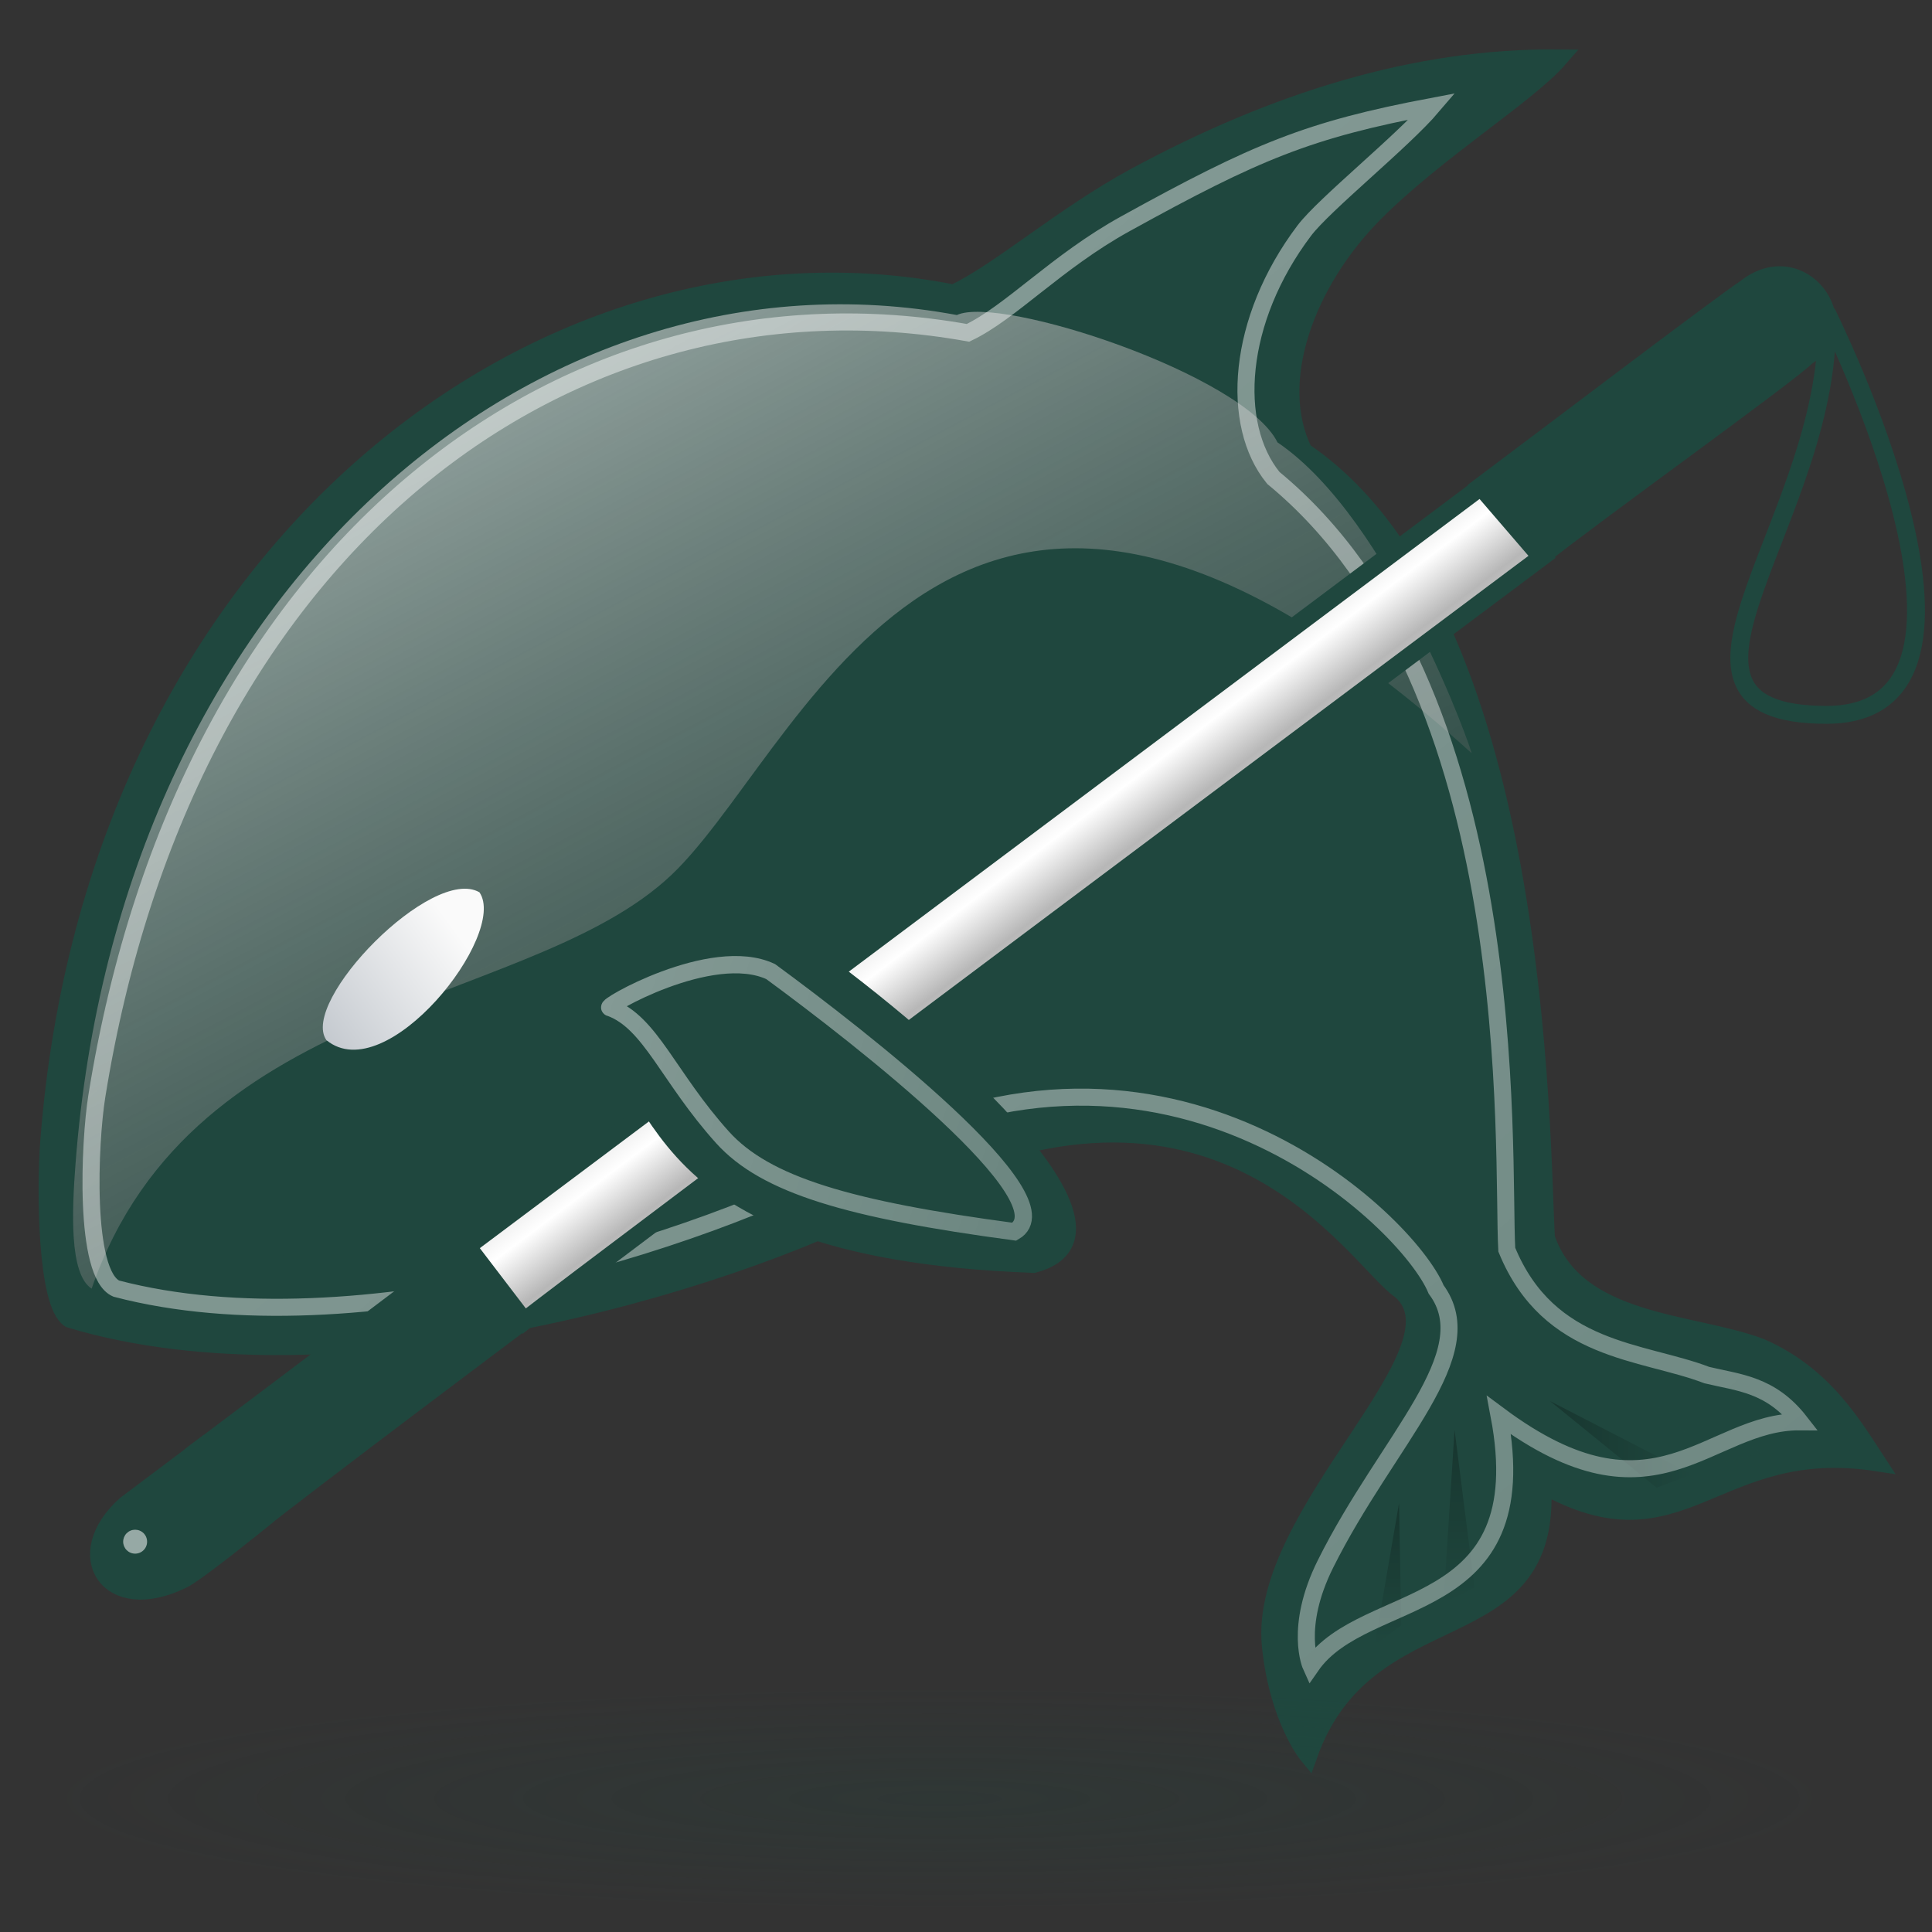
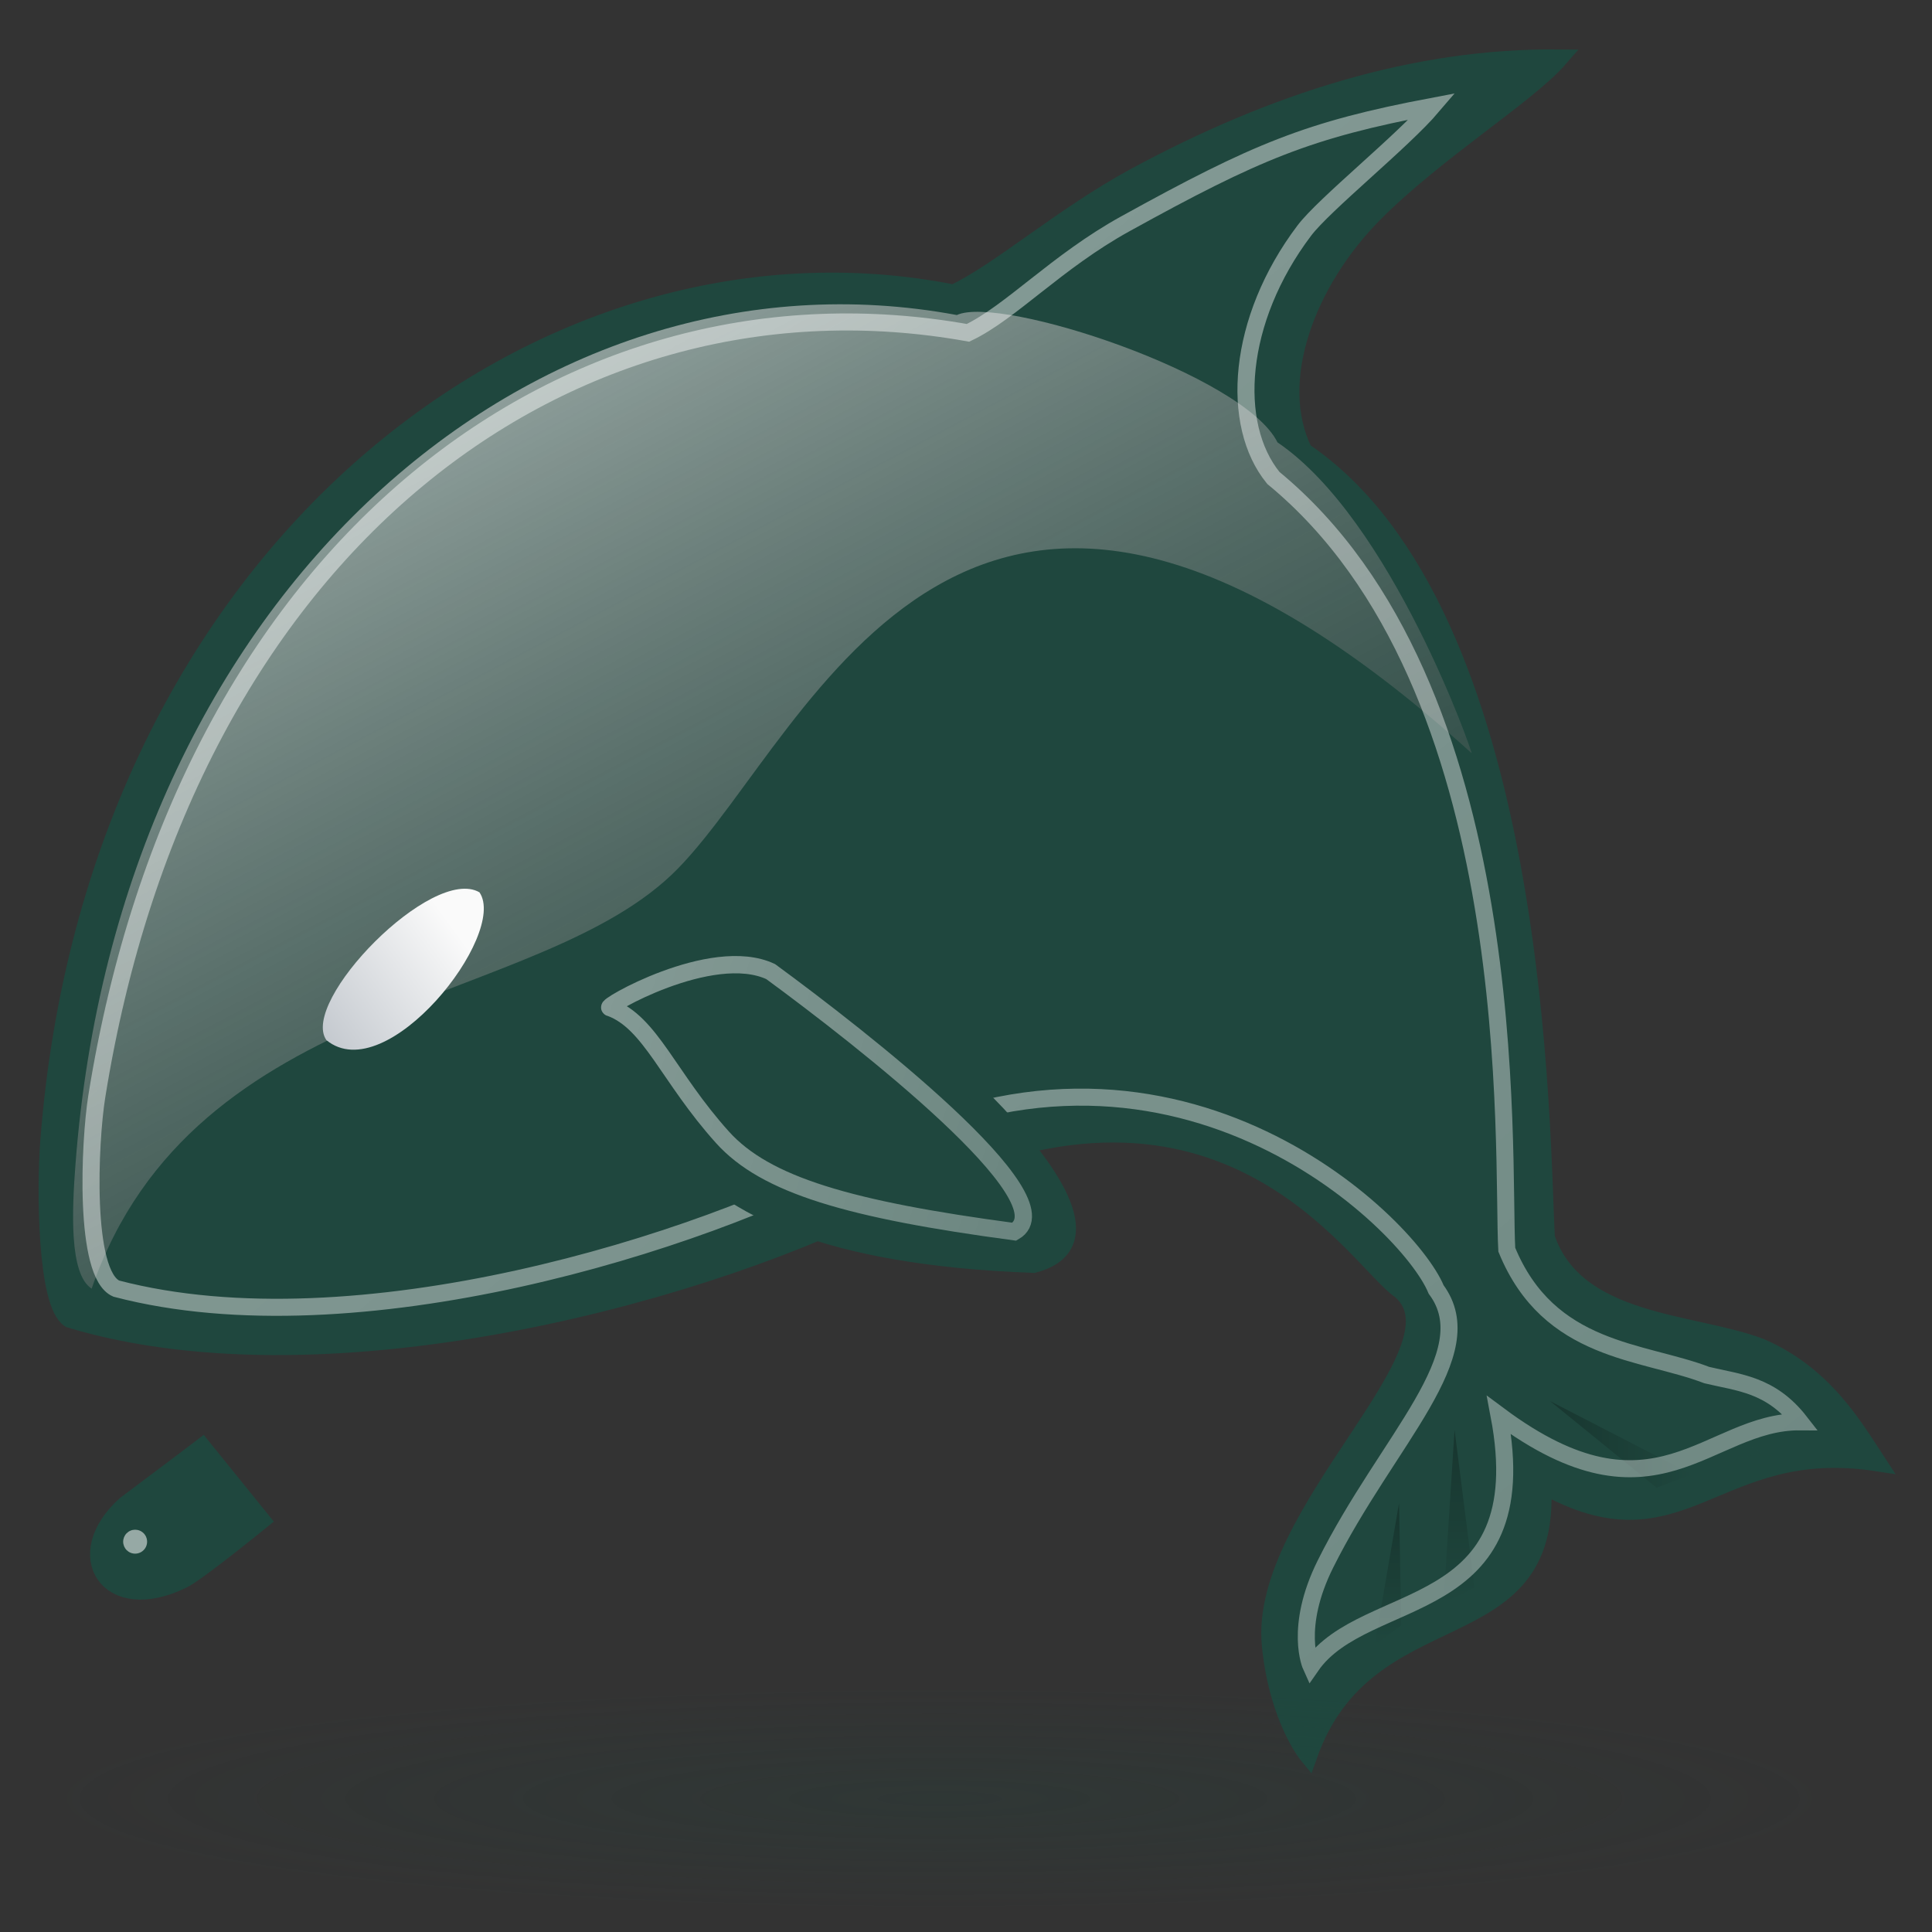
<svg xmlns="http://www.w3.org/2000/svg" width="108" height="108" viewBox="0 0 108 108" fill="none">
  <rect x="0" y="0" width="108" height="108" fill="#333333" stroke="none" />
  <path fill-rule="evenodd" clip-rule="evenodd" d="M3.907 73.725C18.731 78.19 40.437 71.912 49.801 66.923C68.146 57.149 75.792 70.432 78.303 72.122C82.194 75.456 70.285 84.575 71.04 92.001C71.459 96.122 73.136 98.135 73.136 98.135C76.422 88.833 86.806 92.649 86.209 82.97C94.093 87.42 95.784 80.333 104.932 81.745C103.639 79.776 101.971 76.844 98.383 75.306C94.56 73.872 88.096 74.072 86.418 69.194C86.111 63.675 86.195 34.238 72.875 25.239C70.929 21.319 73.029 15.734 76.816 11.918C80.241 8.468 85.385 5.29 87.145 3.264C79.175 3.178 71.235 5.675 63.462 9.88C59.408 12.073 55.839 15.226 53.309 16.407C30.47 11.877 5.292 30.729 2.751 63.809C2.546 66.479 2.586 72.898 3.907 73.725Z" fill="#1F473E" stroke="#1F473E" />
-   <path fill-rule="evenodd" clip-rule="evenodd" d="M11.775 73.824C26.151 75.383 40.971 69.387 50.11 65.183C66.027 57.756 73.243 65.581 76.805 68.999C77.195 69.525 77.191 65.416 72.975 62.712C56.025 54.76 77.539 54.689 76.396 51.769C75.082 48.409 60.73 50.337 58.226 51.198C49.226 54.293 46.062 59.331 41.487 60.269C33.061 61.872 26.552 57.321 21.225 63.973C11.913 75.601 10.321 73.666 11.775 73.824Z" fill="#1F473E" />
  <path fill-rule="evenodd" clip-rule="evenodd" d="M5.123 72.034C10.847 55.454 30.255 56.422 37.923 48.526C45.469 40.757 53.937 16.474 82.261 42.101C82.365 42.194 77.795 29.062 71.412 24.728C69.547 20.951 55.914 16.474 53.49 17.611C30.009 13.248 6.656 33 4.221 65.067C4.025 67.639 3.858 71.237 5.123 72.034Z" fill="url(#paint0_linear_5412_21410)" />
  <path fill-rule="evenodd" clip-rule="evenodd" d="M18.247 58.145C16.731 55.989 24.163 48.35 26.802 49.881C28.415 52.222 21.604 60.9 18.247 58.145Z" fill="url(#paint1_linear_5412_21410)" />
  <path opacity="0.256" fill-rule="evenodd" clip-rule="evenodd" d="M76.841 91.976L78.331 90.859L78.207 84.031L76.841 91.976Z" fill="url(#paint2_linear_5412_21410)" />
  <path opacity="0.251" fill-rule="evenodd" clip-rule="evenodd" d="M80.69 89.617L82.428 88.748L81.311 79.935L80.69 89.617Z" fill="url(#paint3_linear_5412_21410)" />
  <path opacity="0.231" fill-rule="evenodd" clip-rule="evenodd" d="M92.607 83.163L94.593 82.418L86.648 78.321L92.607 83.163Z" fill="url(#paint4_linear_5412_21410)" />
  <path opacity="0.226" fill-rule="evenodd" clip-rule="evenodd" d="M96.526 81.735L98.566 81.174L91.374 78.089L96.526 81.735Z" fill="#1F473E" />
  <path d="M6.502 72.035C19.893 75.54 39.181 69.493 48.018 64.686C65.327 55.27 78.708 68.266 80.281 72.082C82.959 75.691 77.559 80.475 74.094 87.429C72.315 91.001 73.289 93.14 73.289 93.14C76.319 88.755 85.979 90.615 83.797 79.115C92.559 85.638 95.454 79.443 100.623 79.48C98.982 77.372 97.182 77.295 95.414 76.869C91.806 75.487 86.587 75.612 84.23 69.857C83.941 64.541 85.341 38.37 71.182 26.717C68.749 23.736 69.133 17.892 72.912 12.889C74.027 11.414 78.412 7.896 80.073 5.944C73.149 7.254 70.231 8.466 62.896 12.517C59.071 14.63 56.499 17.469 54.111 18.606C31.964 14.64 10.394 30.216 5.411 61.289C5.002 63.835 4.659 71.238 6.502 72.035Z" stroke="url(#paint5_linear_5412_21410)" stroke-width="0.953" />
-   <path d="M11.056 81.09L14.241 85.262C17.036 83.013 29.563 73.621 29.563 73.621L26.306 69.584C26.306 69.584 14.419 78.571 11.056 81.09Z" fill="#1F473E" stroke="#1F473E" stroke-linecap="round" />
-   <path d="M26.119 69.675L29.304 73.847C32.099 71.597 86.246 31.095 86.246 31.095L82.989 27.058C82.989 27.058 29.482 67.156 26.119 69.675Z" fill="url(#paint6_linear_5412_21410)" stroke="#1F473E" stroke-linecap="round" />
-   <path d="M82.764 27.192L86.137 31.112C88.932 28.862 100.12 20.846 101.009 19.912C103.866 18.154 100.734 13.611 97.565 16.127C96.097 17.104 86.128 24.674 82.764 27.192Z" fill="#1F473E" stroke="#1F473E" stroke-linecap="round" />
-   <path d="M7.034 84.118C3.892 86.921 6.043 90.354 10.219 88.29C11.024 87.901 14.605 84.984 14.605 84.984L11.305 80.903C11.305 80.903 10.397 81.599 7.034 84.118Z" fill="#1F473E" stroke="#1F473E" stroke-linecap="round" />
-   <path d="M102.105 17.46C102.105 17.46 113.355 39.96 102.105 39.96C90.855 39.96 102.667 28.71 102.105 17.46Z" stroke="#1F473E" />
+   <path d="M7.034 84.118C3.892 86.921 6.043 90.354 10.219 88.29C11.024 87.901 14.605 84.984 14.605 84.984L11.305 80.903C11.305 80.903 10.397 81.599 7.034 84.118" fill="#1F473E" stroke="#1F473E" stroke-linecap="round" />
  <path opacity="0.533" d="M8.223 86.181C8.223 86.269 8.206 86.356 8.172 86.437C8.139 86.518 8.09 86.592 8.027 86.654C7.965 86.716 7.892 86.766 7.81 86.799C7.729 86.833 7.642 86.85 7.554 86.85C7.466 86.85 7.379 86.833 7.298 86.799C7.217 86.766 7.143 86.716 7.081 86.654C7.019 86.592 6.97 86.518 6.936 86.437C6.903 86.356 6.885 86.269 6.885 86.181C6.885 86.093 6.903 86.006 6.936 85.925C6.97 85.844 7.019 85.77 7.081 85.708C7.143 85.646 7.217 85.596 7.298 85.563C7.379 85.529 7.466 85.512 7.554 85.512C7.642 85.512 7.729 85.529 7.81 85.563C7.892 85.596 7.965 85.646 8.027 85.708C8.09 85.77 8.139 85.844 8.172 85.925C8.206 86.006 8.223 86.093 8.223 86.181Z" fill="white" />
  <path fill-rule="evenodd" clip-rule="evenodd" d="M43.763 52.254C49.879 56.332 64.926 68.811 57.781 70.672C33.883 69.795 38.018 59.102 31.912 57.451C28.618 54.112 40.46 50.706 43.763 52.254Z" fill="#1F473E" stroke="#1F473E" stroke-width="0.967" />
  <path d="M43.08 54.312C48.102 57.993 59.768 67.091 56.7 68.853C47.485 67.619 42.797 66.253 40.387 63.576C37.356 60.211 36.369 57.153 34.112 56.327C33.602 56.369 39.776 52.765 43.08 54.312Z" stroke="url(#paint7_linear_5412_21410)" stroke-width="0.967" />
  <path fill-rule="evenodd" clip-rule="evenodd" d="M103.302 100.544C103.302 102.212 97.952 103.812 88.428 104.992C78.905 106.171 65.988 106.834 52.52 106.834C39.052 106.834 26.135 106.171 16.611 104.992C7.088 103.812 1.738 102.212 1.738 100.544C1.738 98.876 7.088 97.276 16.611 96.096C26.135 94.917 39.052 94.254 52.52 94.254C65.988 94.254 78.905 94.917 88.428 96.096C97.952 97.276 103.302 98.876 103.302 100.544Z" fill="url(#paint8_radial_5412_21410)" />
  <defs>
    <linearGradient id="paint0_linear_5412_21410" x1="11.743" y1="13.931" x2="59.428" y2="104.048" gradientUnits="userSpaceOnUse">
      <stop stop-color="white" stop-opacity="0.691" />
      <stop offset="1" stop-opacity="0" />
    </linearGradient>
    <linearGradient id="paint1_linear_5412_21410" x1="7.262" y1="66.08" x2="25.853" y2="52.543" gradientUnits="userSpaceOnUse">
      <stop stop-color="#788492" />
      <stop offset="1" stop-color="#FAFAFA" />
    </linearGradient>
    <linearGradient id="paint2_linear_5412_21410" x1="77.586" y1="84.031" x2="77.586" y2="91.976" gradientUnits="userSpaceOnUse">
      <stop />
      <stop offset="1" stop-opacity="0" />
    </linearGradient>
    <linearGradient id="paint3_linear_5412_21410" x1="81.559" y1="79.934" x2="81.559" y2="89.617" gradientUnits="userSpaceOnUse">
      <stop />
      <stop offset="1" stop-opacity="0" />
    </linearGradient>
    <linearGradient id="paint4_linear_5412_21410" x1="86.648" y1="80.742" x2="94.593" y2="80.742" gradientUnits="userSpaceOnUse">
      <stop />
      <stop offset="1" stop-opacity="0" />
    </linearGradient>
    <linearGradient id="paint5_linear_5412_21410" x1="4.064" y1="51.045" x2="88.938" y2="151.49" gradientUnits="userSpaceOnUse">
      <stop stop-color="white" stop-opacity="0.45" />
      <stop offset="1" stop-color="white" stop-opacity="0.313" />
    </linearGradient>
    <linearGradient id="paint6_linear_5412_21410" x1="16.543" y1="75.189" x2="21.783" y2="82.149" gradientUnits="userSpaceOnUse">
      <stop stop-color="#DDDDDD" />
      <stop offset="0.333" stop-color="white" />
      <stop offset="0.667" stop-color="#B7B7B7" />
      <stop offset="1" stop-color="#DDDDDD" />
    </linearGradient>
    <linearGradient id="paint7_linear_5412_21410" x1="32.994" y1="59.053" x2="63.854" y2="69.395" gradientUnits="userSpaceOnUse">
      <stop stop-color="white" stop-opacity="0.45" />
      <stop offset="1" stop-color="white" stop-opacity="0.313" />
    </linearGradient>
    <radialGradient id="paint8_radial_5412_21410" cx="0" cy="0" r="1" gradientUnits="userSpaceOnUse" gradientTransform="translate(52.52 100.544) scale(50.782 6.29)">
      <stop stop-color="#1F473E" stop-opacity="0.2" />
      <stop offset="1" stop-color="#1F473E" stop-opacity="0" />
    </radialGradient>
  </defs>
</svg>